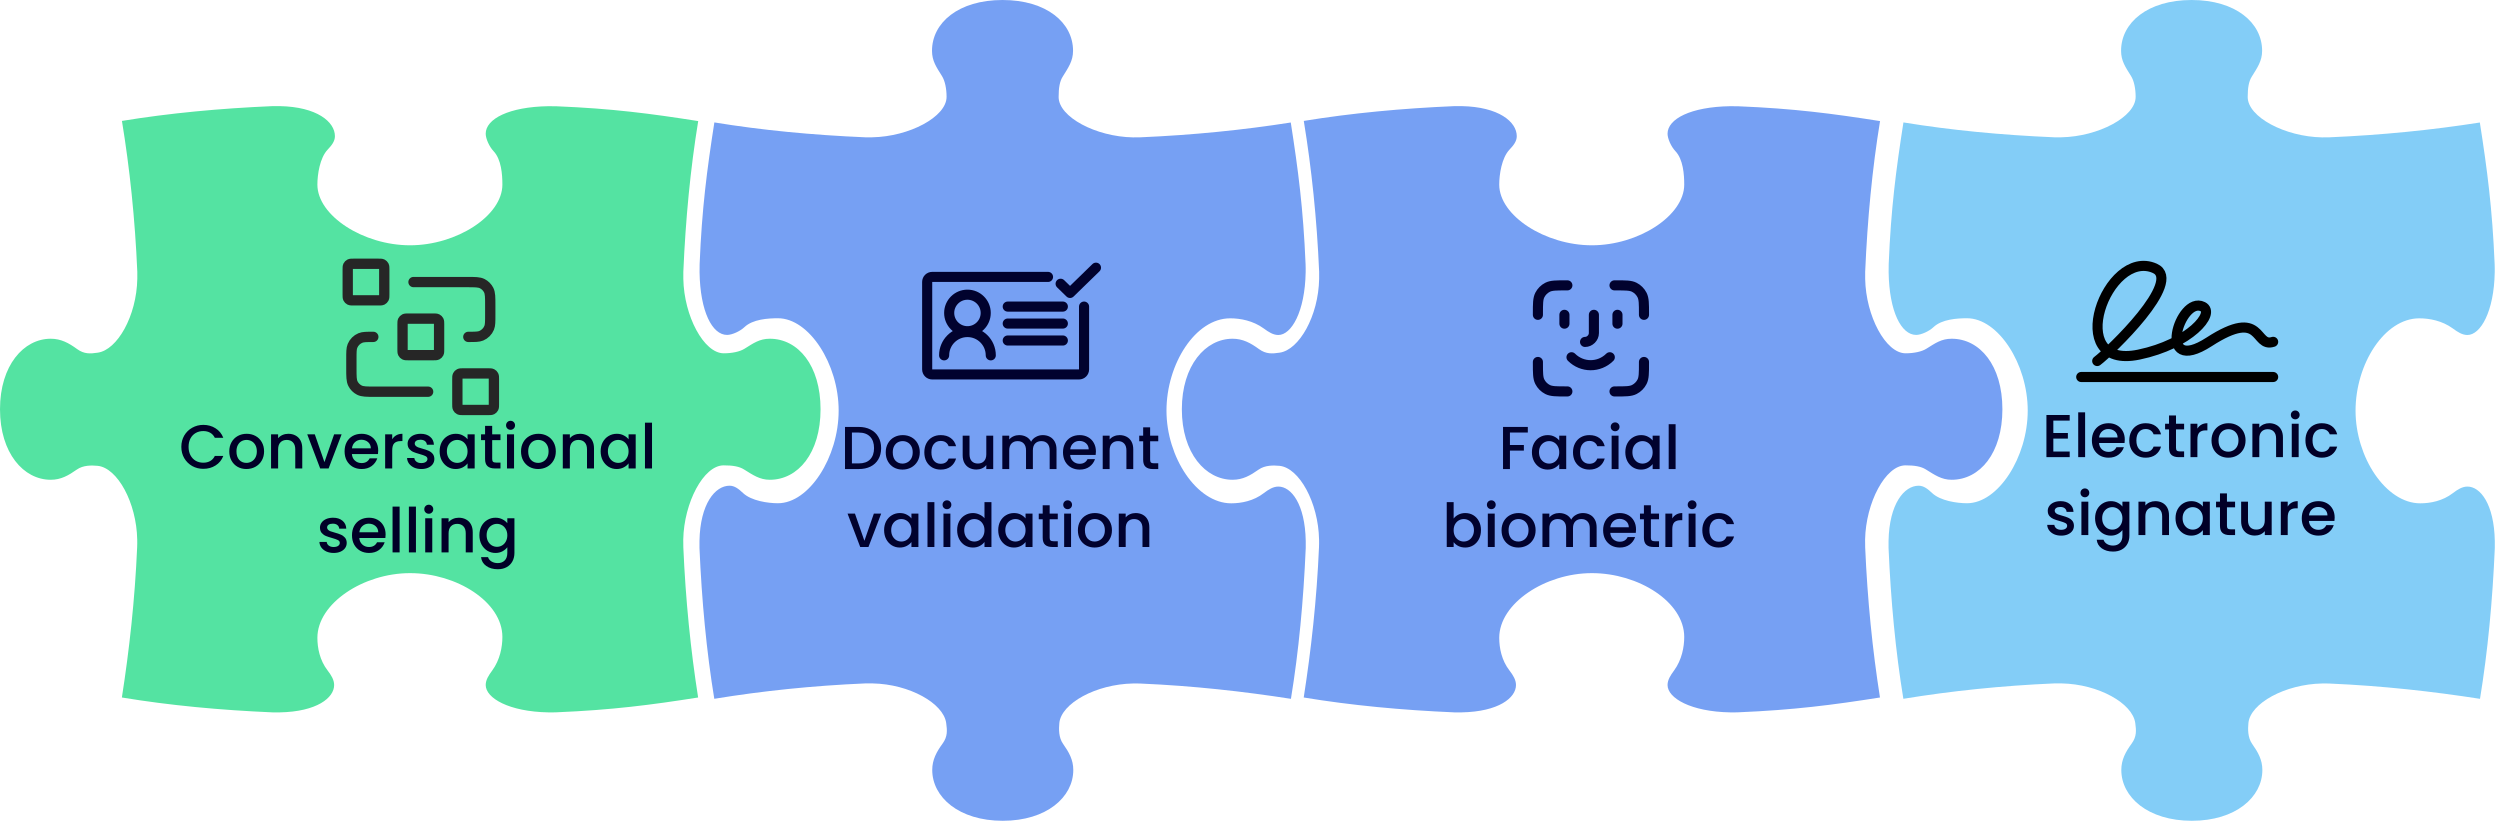
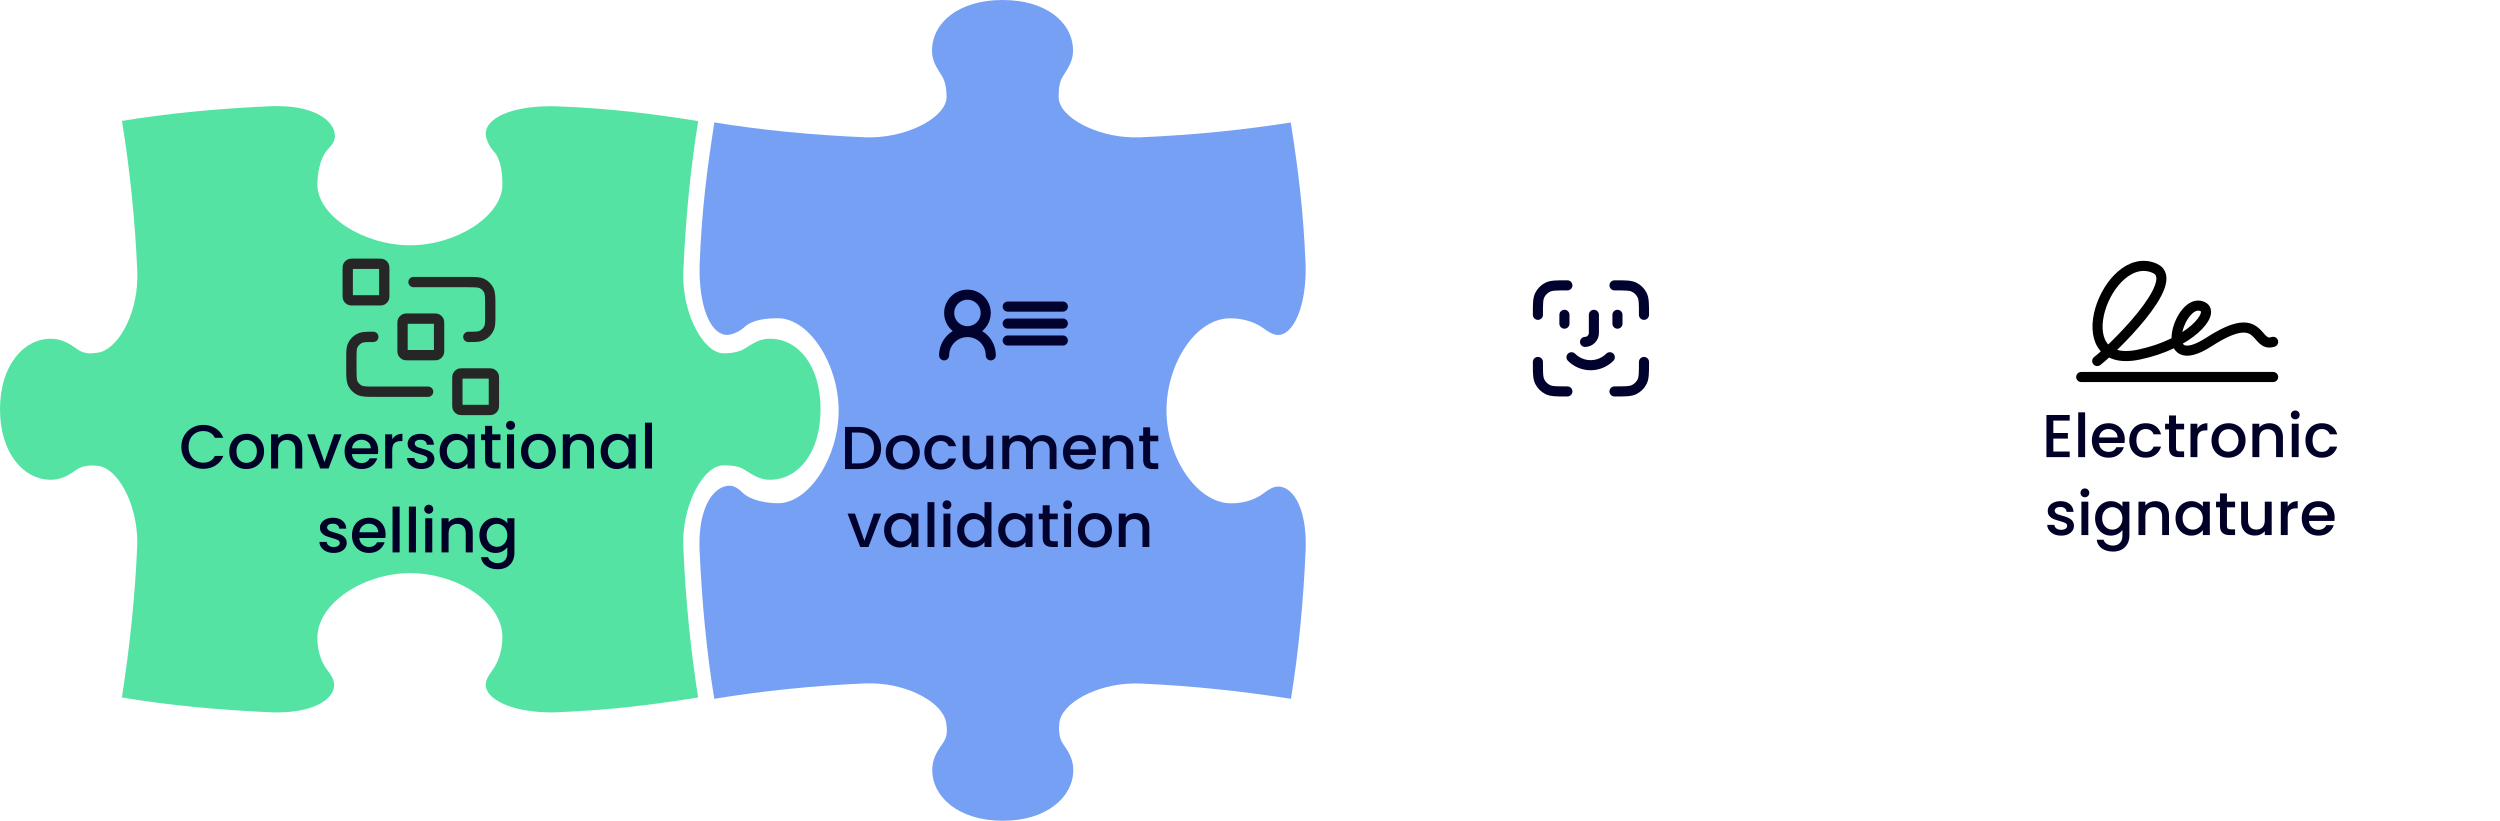
<svg xmlns="http://www.w3.org/2000/svg" width="417" height="137" viewBox="0 0 417 137" fill="none">
  <path d="M119.142 116.552C117.843 108.624 117.05 100.188 116.673 91.401C116.66 90.972 116.66 90.648 116.673 90.219C116.79 84.032 119.285 81.016 121.69 81.016C122.535 81.016 123.211 81.549 123.939 82.238C125.316 83.538 128.085 83.941 129.762 83.941C134.961 83.941 139.887 76.259 139.887 68.486C139.887 60.713 134.961 53.084 129.762 53.084C128.085 53.084 125.55 53.252 124.173 54.565C123.445 55.254 122.119 55.865 121.274 55.865C118.804 55.865 116.79 51.979 116.686 45.415C116.686 44.947 116.686 44.492 116.699 44.05C117.076 34.77 117.921 28.335 119.155 20.42C127.084 21.72 135.507 22.525 144.306 22.902C144.735 22.915 145.06 22.915 145.489 22.902C151.676 22.785 157.889 19.484 157.889 16.156C157.889 14.779 157.616 13.466 157.122 12.686C156.2 11.204 155.459 10.177 155.459 8.475C155.459 3.769 159.904 0 167.222 0C174.54 0 178.985 3.769 178.985 8.475C178.985 10.19 178.179 11.295 177.256 12.79C176.762 13.57 176.58 14.649 176.58 16.182C176.58 19.51 182.78 22.798 188.967 22.915C189.409 22.915 189.838 22.915 190.254 22.902C199.002 22.525 207.385 21.68 215.301 20.433C216.536 28.349 217.381 34.77 217.771 44.063C217.784 44.505 217.797 44.973 217.784 45.428C217.667 52.005 215.405 55.878 213.221 55.878C212.364 55.878 211.61 55.384 210.791 54.786C209.01 53.486 206.878 53.096 205.202 53.096C199.366 53.096 194.569 60.739 194.569 68.499C194.569 76.259 199.613 83.954 205.358 83.954C207.034 83.954 209.114 83.564 210.804 82.251C211.597 81.64 212.377 81.159 213.234 81.159C215.366 81.159 217.68 84.045 217.797 90.232C217.797 90.674 217.797 90.999 217.797 91.414C217.42 100.214 216.627 108.637 215.327 116.565C207.411 115.331 199.028 114.395 190.28 114.018C189.851 114.005 189.422 113.992 188.993 114.005C182.806 114.122 177.009 117.319 176.697 120.608C176.606 121.596 176.567 123.012 177.321 124.078C178.309 125.482 179.024 126.73 179.024 128.433C179.024 132.956 174.579 136.907 167.261 136.907C159.943 136.907 155.498 132.956 155.498 128.433C155.498 126.717 156.213 125.417 157.226 124.026C158.084 122.843 157.993 121.83 157.824 120.595C157.369 117.319 151.715 114.109 145.528 113.992C145.086 113.992 144.761 113.992 144.345 113.992C135.546 114.369 127.123 115.253 119.194 116.552H119.142Z" fill="#76A0F3" />
  <path d="M143.242 71.212C143.99 71.212 144.644 71.357 145.203 71.647C145.77 71.93 146.204 72.341 146.508 72.88C146.818 73.413 146.973 74.036 146.973 74.75C146.973 75.465 146.818 76.085 146.508 76.611C146.204 77.136 145.77 77.541 145.203 77.824C144.644 78.1 143.99 78.238 143.242 78.238H140.947V71.212H143.242ZM143.242 77.298C144.064 77.298 144.695 77.076 145.133 76.631C145.571 76.186 145.79 75.559 145.79 74.75C145.79 73.935 145.571 73.298 145.133 72.84C144.695 72.381 144.064 72.152 143.242 72.152H142.1V77.298H143.242ZM150.531 78.329C150.005 78.329 149.53 78.211 149.105 77.975C148.681 77.733 148.347 77.396 148.105 76.964C147.862 76.526 147.741 76.021 147.741 75.448C147.741 74.882 147.865 74.38 148.115 73.942C148.364 73.504 148.704 73.167 149.136 72.931C149.567 72.695 150.049 72.577 150.581 72.577C151.114 72.577 151.596 72.695 152.027 72.931C152.458 73.167 152.799 73.504 153.048 73.942C153.298 74.38 153.422 74.882 153.422 75.448C153.422 76.014 153.294 76.516 153.038 76.954C152.782 77.392 152.431 77.733 151.987 77.975C151.549 78.211 151.063 78.329 150.531 78.329ZM150.531 77.328C150.827 77.328 151.104 77.257 151.36 77.116C151.623 76.974 151.835 76.762 151.997 76.479C152.159 76.196 152.239 75.852 152.239 75.448C152.239 75.043 152.162 74.703 152.007 74.427C151.852 74.144 151.646 73.931 151.39 73.79C151.134 73.648 150.858 73.578 150.561 73.578C150.265 73.578 149.988 73.648 149.732 73.79C149.483 73.931 149.284 74.144 149.136 74.427C148.988 74.703 148.913 75.043 148.913 75.448C148.913 76.048 149.065 76.513 149.368 76.843C149.678 77.166 150.066 77.328 150.531 77.328ZM154.177 75.448C154.177 74.875 154.292 74.373 154.521 73.942C154.757 73.504 155.08 73.167 155.492 72.931C155.903 72.695 156.374 72.577 156.907 72.577C157.581 72.577 158.137 72.739 158.575 73.062C159.02 73.379 159.32 73.834 159.475 74.427H158.231C158.13 74.15 157.968 73.935 157.746 73.78C157.524 73.625 157.244 73.547 156.907 73.547C156.435 73.547 156.058 73.716 155.775 74.053C155.498 74.383 155.36 74.848 155.36 75.448C155.36 76.048 155.498 76.516 155.775 76.853C156.058 77.19 156.435 77.359 156.907 77.359C157.574 77.359 158.015 77.065 158.231 76.479H159.475C159.313 77.045 159.01 77.497 158.565 77.834C158.12 78.164 157.567 78.329 156.907 78.329C156.374 78.329 155.903 78.211 155.492 77.975C155.08 77.733 154.757 77.396 154.521 76.964C154.292 76.526 154.177 76.021 154.177 75.448ZM165.668 72.668V78.238H164.515V77.581C164.333 77.81 164.094 77.992 163.797 78.127C163.508 78.255 163.198 78.319 162.867 78.319C162.429 78.319 162.035 78.228 161.685 78.046C161.341 77.864 161.068 77.594 160.866 77.237C160.67 76.88 160.573 76.449 160.573 75.943V72.668H161.715V75.771C161.715 76.27 161.84 76.654 162.089 76.924C162.338 77.187 162.679 77.318 163.11 77.318C163.541 77.318 163.882 77.187 164.131 76.924C164.387 76.654 164.515 76.27 164.515 75.771V72.668H165.668ZM173.931 72.577C174.369 72.577 174.76 72.668 175.104 72.85C175.454 73.032 175.727 73.301 175.923 73.659C176.125 74.016 176.226 74.447 176.226 74.953V78.238H175.084V75.124C175.084 74.626 174.959 74.245 174.71 73.982C174.46 73.713 174.12 73.578 173.689 73.578C173.257 73.578 172.914 73.713 172.657 73.982C172.408 74.245 172.283 74.626 172.283 75.124V78.238H171.141V75.124C171.141 74.626 171.016 74.245 170.767 73.982C170.518 73.713 170.177 73.578 169.746 73.578C169.315 73.578 168.971 73.713 168.715 73.982C168.465 74.245 168.341 74.626 168.341 75.124V78.238H167.188V72.668H168.341V73.305C168.529 73.076 168.769 72.897 169.059 72.769C169.348 72.641 169.658 72.577 169.989 72.577C170.433 72.577 170.831 72.671 171.181 72.86C171.532 73.049 171.802 73.322 171.99 73.679C172.159 73.342 172.422 73.076 172.779 72.88C173.136 72.678 173.52 72.577 173.931 72.577ZM182.798 75.317C182.798 75.525 182.784 75.714 182.757 75.883H178.501C178.535 76.327 178.7 76.685 178.997 76.954C179.293 77.224 179.657 77.359 180.088 77.359C180.708 77.359 181.147 77.099 181.403 76.58H182.646C182.478 77.092 182.171 77.514 181.726 77.844C181.288 78.167 180.742 78.329 180.088 78.329C179.556 78.329 179.078 78.211 178.653 77.975C178.235 77.733 177.905 77.396 177.662 76.964C177.426 76.526 177.308 76.021 177.308 75.448C177.308 74.875 177.423 74.373 177.652 73.942C177.888 73.504 178.215 73.167 178.633 72.931C179.057 72.695 179.543 72.577 180.088 72.577C180.614 72.577 181.083 72.691 181.494 72.921C181.905 73.15 182.225 73.473 182.454 73.891C182.683 74.302 182.798 74.777 182.798 75.317ZM181.595 74.953C181.588 74.528 181.436 74.188 181.14 73.931C180.843 73.675 180.476 73.547 180.038 73.547C179.64 73.547 179.3 73.675 179.017 73.931C178.734 74.181 178.565 74.521 178.511 74.953H181.595ZM186.742 72.577C187.18 72.577 187.571 72.668 187.915 72.85C188.265 73.032 188.538 73.301 188.734 73.659C188.929 74.016 189.027 74.447 189.027 74.953V78.238H187.885V75.124C187.885 74.626 187.76 74.245 187.511 73.982C187.261 73.713 186.921 73.578 186.49 73.578C186.058 73.578 185.715 73.713 185.458 73.982C185.209 74.245 185.084 74.626 185.084 75.124V78.238H183.932V72.668H185.084V73.305C185.273 73.076 185.512 72.897 185.802 72.769C186.099 72.641 186.412 72.577 186.742 72.577ZM191.842 73.608V76.691C191.842 76.9 191.889 77.052 191.983 77.146C192.084 77.234 192.253 77.278 192.489 77.278H193.196V78.238H192.286C191.767 78.238 191.37 78.117 191.094 77.874C190.817 77.632 190.679 77.237 190.679 76.691V73.608H190.022V72.668H190.679V71.283H191.842V72.668H193.196V73.608H191.842ZM144.182 90.207L145.759 85.668H146.982L144.859 91.238H143.484L141.371 85.668H142.605L144.182 90.207ZM147.469 88.428C147.469 87.868 147.584 87.373 147.813 86.942C148.049 86.51 148.365 86.177 148.763 85.941C149.167 85.698 149.612 85.577 150.097 85.577C150.536 85.577 150.916 85.665 151.24 85.84C151.57 86.008 151.833 86.221 152.028 86.477V85.668H153.191V91.238H152.028V90.409C151.833 90.672 151.567 90.891 151.23 91.066C150.893 91.242 150.509 91.329 150.077 91.329C149.599 91.329 149.161 91.208 148.763 90.965C148.365 90.716 148.049 90.372 147.813 89.934C147.584 89.489 147.469 88.987 147.469 88.428ZM152.028 88.448C152.028 88.064 151.947 87.73 151.786 87.447C151.631 87.164 151.425 86.948 151.169 86.8C150.913 86.652 150.637 86.578 150.34 86.578C150.044 86.578 149.767 86.652 149.511 86.8C149.255 86.942 149.046 87.154 148.884 87.437C148.729 87.713 148.652 88.043 148.652 88.428C148.652 88.812 148.729 89.149 148.884 89.439C149.046 89.728 149.255 89.951 149.511 90.106C149.774 90.254 150.05 90.328 150.34 90.328C150.637 90.328 150.913 90.254 151.169 90.106C151.425 89.958 151.631 89.742 151.786 89.459C151.947 89.169 152.028 88.832 152.028 88.448ZM155.857 83.757V91.238H154.705V83.757H155.857ZM157.957 84.93C157.748 84.93 157.572 84.859 157.431 84.718C157.289 84.576 157.219 84.401 157.219 84.192C157.219 83.983 157.289 83.808 157.431 83.666C157.572 83.525 157.748 83.454 157.957 83.454C158.159 83.454 158.331 83.525 158.472 83.666C158.614 83.808 158.684 83.983 158.684 84.192C158.684 84.401 158.614 84.576 158.472 84.718C158.331 84.859 158.159 84.93 157.957 84.93ZM158.523 85.668V91.238H157.37V85.668H158.523ZM159.652 88.428C159.652 87.868 159.766 87.373 159.995 86.942C160.231 86.51 160.548 86.177 160.946 85.941C161.35 85.698 161.798 85.577 162.29 85.577C162.654 85.577 163.011 85.658 163.362 85.82C163.719 85.975 164.002 86.183 164.211 86.446V83.757H165.373V91.238H164.211V90.399C164.022 90.669 163.759 90.891 163.422 91.066C163.092 91.242 162.711 91.329 162.28 91.329C161.795 91.329 161.35 91.208 160.946 90.965C160.548 90.716 160.231 90.372 159.995 89.934C159.766 89.489 159.652 88.987 159.652 88.428ZM164.211 88.448C164.211 88.064 164.13 87.73 163.968 87.447C163.813 87.164 163.608 86.948 163.352 86.8C163.095 86.652 162.819 86.578 162.523 86.578C162.226 86.578 161.95 86.652 161.694 86.8C161.438 86.942 161.229 87.154 161.067 87.437C160.912 87.713 160.834 88.043 160.834 88.428C160.834 88.812 160.912 89.149 161.067 89.439C161.229 89.728 161.438 89.951 161.694 90.106C161.956 90.254 162.233 90.328 162.523 90.328C162.819 90.328 163.095 90.254 163.352 90.106C163.608 89.958 163.813 89.742 163.968 89.459C164.13 89.169 164.211 88.832 164.211 88.448ZM166.503 88.428C166.503 87.868 166.618 87.373 166.847 86.942C167.083 86.51 167.399 86.177 167.797 85.941C168.201 85.698 168.646 85.577 169.131 85.577C169.57 85.577 169.95 85.665 170.274 85.84C170.604 86.008 170.867 86.221 171.062 86.477V85.668H172.225V91.238H171.062V90.409C170.867 90.672 170.601 90.891 170.264 91.066C169.927 91.242 169.543 91.329 169.111 91.329C168.633 91.329 168.195 91.208 167.797 90.965C167.399 90.716 167.083 90.372 166.847 89.934C166.618 89.489 166.503 88.987 166.503 88.428ZM171.062 88.448C171.062 88.064 170.981 87.73 170.82 87.447C170.665 87.164 170.459 86.948 170.203 86.8C169.947 86.652 169.671 86.578 169.374 86.578C169.078 86.578 168.801 86.652 168.545 86.8C168.289 86.942 168.08 87.154 167.918 87.437C167.763 87.713 167.686 88.043 167.686 88.428C167.686 88.812 167.763 89.149 167.918 89.439C168.08 89.728 168.289 89.951 168.545 90.106C168.808 90.254 169.084 90.328 169.374 90.328C169.671 90.328 169.947 90.254 170.203 90.106C170.459 89.958 170.665 89.742 170.82 89.459C170.981 89.169 171.062 88.832 171.062 88.448ZM175.083 86.608V89.691C175.083 89.9 175.13 90.052 175.225 90.146C175.326 90.234 175.494 90.278 175.73 90.278H176.438V91.238H175.528C175.009 91.238 174.611 91.117 174.335 90.874C174.059 90.632 173.921 90.237 173.921 89.691V86.608H173.263V85.668H173.921V84.283H175.083V85.668H176.438V86.608H175.083ZM178.086 84.93C177.877 84.93 177.702 84.859 177.561 84.718C177.419 84.576 177.348 84.401 177.348 84.192C177.348 83.983 177.419 83.808 177.561 83.666C177.702 83.525 177.877 83.454 178.086 83.454C178.289 83.454 178.46 83.525 178.602 83.666C178.743 83.808 178.814 83.983 178.814 84.192C178.814 84.401 178.743 84.576 178.602 84.718C178.46 84.859 178.289 84.93 178.086 84.93ZM178.652 85.668V91.238H177.5V85.668H178.652ZM182.582 91.329C182.056 91.329 181.581 91.211 181.156 90.975C180.732 90.733 180.398 90.396 180.155 89.964C179.913 89.526 179.792 89.021 179.792 88.448C179.792 87.882 179.916 87.38 180.166 86.942C180.415 86.504 180.755 86.167 181.187 85.931C181.618 85.695 182.1 85.577 182.632 85.577C183.165 85.577 183.647 85.695 184.078 85.931C184.509 86.167 184.85 86.504 185.099 86.942C185.348 87.38 185.473 87.882 185.473 88.448C185.473 89.014 185.345 89.516 185.089 89.954C184.833 90.392 184.482 90.733 184.037 90.975C183.599 91.211 183.114 91.329 182.582 91.329ZM182.582 90.328C182.878 90.328 183.155 90.257 183.411 90.116C183.674 89.974 183.886 89.762 184.048 89.479C184.209 89.196 184.29 88.852 184.29 88.448C184.29 88.043 184.213 87.703 184.058 87.427C183.903 87.144 183.697 86.931 183.441 86.79C183.185 86.648 182.909 86.578 182.612 86.578C182.316 86.578 182.039 86.648 181.783 86.79C181.534 86.931 181.335 87.144 181.187 87.427C181.038 87.703 180.964 88.043 180.964 88.448C180.964 89.048 181.116 89.513 181.419 89.843C181.729 90.166 182.117 90.328 182.582 90.328ZM189.423 85.577C189.861 85.577 190.252 85.668 190.595 85.85C190.946 86.032 191.219 86.301 191.414 86.659C191.61 87.016 191.707 87.447 191.707 87.953V91.238H190.565V88.124C190.565 87.626 190.44 87.245 190.191 86.982C189.942 86.713 189.601 86.578 189.17 86.578C188.739 86.578 188.395 86.713 188.139 86.982C187.889 87.245 187.765 87.626 187.765 88.124V91.238H186.612V85.668H187.765V86.305C187.953 86.076 188.193 85.897 188.482 85.769C188.779 85.641 189.092 85.577 189.423 85.577Z" fill="#01022E" />
-   <path d="M176.911 47.33L178.484 48.862L182.808 44.65" stroke="#01022E" stroke-width="1.685" stroke-linecap="round" stroke-linejoin="round" />
-   <path d="M174.809 46.189H155.496C155.03 46.189 154.653 46.566 154.653 47.031V61.612C154.653 62.078 155.03 62.455 155.496 62.455H179.978C180.443 62.455 180.82 62.078 180.82 61.612V51.139" stroke="#01022E" stroke-width="1.685" stroke-linecap="round" />
  <circle cx="161.371" cy="52.2" r="3.047" stroke="#01022E" stroke-width="1.685" />
  <path d="M165.261 59.272C165.261 57.124 163.519 55.383 161.371 55.383C159.223 55.383 157.481 57.124 157.481 59.272" stroke="#01022E" stroke-width="1.685" stroke-linecap="round" />
  <path d="M168.09 51.139H177.284" stroke="#01022E" stroke-width="1.685" stroke-linecap="round" />
  <path d="M168.09 53.968H177.284" stroke="#01022E" stroke-width="1.685" stroke-linecap="round" />
  <path d="M168.09 56.797H177.284" stroke="#01022E" stroke-width="1.685" stroke-linecap="round" />
-   <path d="M217.461 20.171C225.389 18.871 233.812 18.078 242.612 17.701C243.041 17.688 243.365 17.688 243.794 17.701C249.981 17.818 252.997 20.314 252.997 22.718C252.997 23.563 252.464 24.239 251.775 24.967C250.475 26.345 250.072 29.113 250.072 30.79C250.072 35.989 257.754 40.915 265.527 40.915C273.3 40.915 280.929 35.989 280.929 30.79C280.929 29.113 280.761 26.579 279.448 25.201C278.759 24.473 278.148 23.147 278.148 22.302C278.148 19.833 282.021 17.818 288.598 17.714C289.066 17.714 289.521 17.714 289.963 17.727C299.244 18.104 305.678 18.949 313.593 20.197C312.293 28.125 311.488 36.561 311.111 45.348C311.098 45.777 311.098 46.102 311.111 46.531C311.228 52.718 314.529 58.931 317.857 58.931C319.234 58.931 320.547 58.657 321.327 58.164C322.809 57.241 323.823 56.5 325.538 56.5C330.244 56.5 334 60.945 334 68.263C334 75.581 330.244 80.026 325.538 80.026C323.836 80.026 322.718 79.22 321.223 78.297C320.43 77.803 319.364 77.621 317.831 77.621C314.503 77.621 311.215 83.822 311.098 90.008C311.098 90.451 311.098 90.879 311.111 91.295C311.488 100.043 312.332 108.427 313.58 116.342C305.665 117.59 299.244 118.422 289.963 118.812C289.521 118.825 289.053 118.838 288.598 118.825C282.034 118.708 278.148 116.446 278.148 114.263C278.148 113.405 278.642 112.638 279.24 111.832C280.54 110.051 280.929 107.907 280.929 106.243C280.929 100.407 273.3 95.598 265.527 95.598C257.754 95.598 250.072 100.641 250.072 106.386C250.072 108.063 250.462 110.142 251.775 111.832C252.386 112.625 252.867 113.405 252.867 114.263C252.867 116.394 249.981 118.708 243.794 118.825C243.365 118.825 243.028 118.825 242.612 118.825C233.812 118.448 225.389 117.655 217.461 116.342C218.695 108.427 219.631 100.03 220.008 91.295C220.021 90.866 220.034 90.438 220.021 90.008C219.904 83.822 216.707 78.024 213.418 77.7C212.43 77.609 211.014 77.57 209.948 78.323C208.544 79.311 207.296 80.026 205.593 80.026C201.07 80.026 197.132 75.581 197.132 68.263C197.132 60.945 201.083 56.5 205.593 56.5C207.309 56.5 208.609 57.215 210 58.229C211.183 59.087 212.196 59.008 213.431 58.827C216.694 58.372 219.917 52.718 220.034 46.517C220.034 46.075 220.034 45.751 220.034 45.335C219.657 36.535 218.773 28.112 217.474 20.184L217.461 20.171Z" fill="#76A0F3" />
-   <path d="M254.839 71.212V72.152H251.857V74.225H254.182V75.165H251.857V78.238H250.705V71.212H254.839ZM255.523 75.428C255.523 74.868 255.638 74.373 255.867 73.942C256.103 73.51 256.42 73.177 256.817 72.941C257.222 72.698 257.666 72.577 258.152 72.577C258.59 72.577 258.971 72.665 259.294 72.84C259.624 73.008 259.887 73.221 260.083 73.477V72.668H261.245V78.238H260.083V77.409C259.887 77.672 259.621 77.891 259.284 78.066C258.947 78.242 258.563 78.329 258.132 78.329C257.653 78.329 257.215 78.208 256.817 77.965C256.42 77.716 256.103 77.372 255.867 76.934C255.638 76.489 255.523 75.987 255.523 75.428ZM260.083 75.448C260.083 75.064 260.002 74.73 259.84 74.447C259.685 74.164 259.479 73.948 259.223 73.8C258.967 73.652 258.691 73.578 258.394 73.578C258.098 73.578 257.821 73.652 257.565 73.8C257.309 73.942 257.1 74.154 256.939 74.437C256.784 74.713 256.706 75.044 256.706 75.428C256.706 75.812 256.784 76.149 256.939 76.439C257.1 76.728 257.309 76.951 257.565 77.106C257.828 77.254 258.105 77.328 258.394 77.328C258.691 77.328 258.967 77.254 259.223 77.106C259.479 76.958 259.685 76.742 259.84 76.459C260.002 76.169 260.083 75.832 260.083 75.448ZM262.375 75.448C262.375 74.875 262.489 74.373 262.718 73.942C262.954 73.504 263.278 73.167 263.689 72.931C264.1 72.695 264.572 72.577 265.104 72.577C265.778 72.577 266.334 72.739 266.772 73.062C267.217 73.379 267.517 73.834 267.672 74.427H266.429C266.328 74.151 266.166 73.935 265.943 73.78C265.721 73.625 265.441 73.547 265.104 73.547C264.633 73.547 264.255 73.716 263.972 74.053C263.696 74.383 263.558 74.848 263.558 75.448C263.558 76.048 263.696 76.516 263.972 76.853C264.255 77.19 264.633 77.359 265.104 77.359C265.771 77.359 266.213 77.065 266.429 76.479H267.672C267.51 77.045 267.207 77.497 266.762 77.834C266.317 78.164 265.765 78.329 265.104 78.329C264.572 78.329 264.1 78.211 263.689 77.975C263.278 77.733 262.954 77.396 262.718 76.964C262.489 76.526 262.375 76.021 262.375 75.448ZM269.407 71.93C269.198 71.93 269.023 71.859 268.881 71.718C268.74 71.576 268.669 71.401 268.669 71.192C268.669 70.983 268.74 70.808 268.881 70.666C269.023 70.525 269.198 70.454 269.407 70.454C269.609 70.454 269.781 70.525 269.922 70.666C270.064 70.808 270.135 70.983 270.135 71.192C270.135 71.401 270.064 71.576 269.922 71.718C269.781 71.859 269.609 71.93 269.407 71.93ZM269.973 72.668V78.238H268.821V72.668H269.973ZM271.102 75.428C271.102 74.868 271.217 74.373 271.446 73.942C271.682 73.51 271.998 73.177 272.396 72.941C272.8 72.698 273.245 72.577 273.73 72.577C274.168 72.577 274.549 72.665 274.873 72.84C275.203 73.008 275.466 73.221 275.661 73.477V72.668H276.824V78.238H275.661V77.409C275.466 77.672 275.2 77.891 274.863 78.066C274.526 78.242 274.142 78.329 273.71 78.329C273.232 78.329 272.794 78.208 272.396 77.965C271.998 77.716 271.682 77.372 271.446 76.934C271.217 76.489 271.102 75.987 271.102 75.428ZM275.661 75.448C275.661 75.064 275.58 74.73 275.419 74.447C275.264 74.164 275.058 73.948 274.802 73.8C274.546 73.652 274.27 73.578 273.973 73.578C273.676 73.578 273.4 73.652 273.144 73.8C272.888 73.942 272.679 74.154 272.517 74.437C272.362 74.713 272.285 75.044 272.285 75.428C272.285 75.812 272.362 76.149 272.517 76.439C272.679 76.728 272.888 76.951 273.144 77.106C273.407 77.254 273.683 77.328 273.973 77.328C274.27 77.328 274.546 77.254 274.802 77.106C275.058 76.958 275.264 76.742 275.419 76.459C275.58 76.169 275.661 75.832 275.661 75.448ZM279.49 70.757V78.238H278.338V70.757H279.49ZM242.468 86.497C242.664 86.227 242.93 86.008 243.267 85.84C243.611 85.665 243.992 85.577 244.409 85.577C244.901 85.577 245.346 85.695 245.744 85.931C246.142 86.167 246.455 86.504 246.684 86.942C246.913 87.373 247.028 87.868 247.028 88.428C247.028 88.987 246.913 89.489 246.684 89.934C246.455 90.372 246.138 90.716 245.734 90.965C245.336 91.208 244.895 91.329 244.409 91.329C243.978 91.329 243.594 91.245 243.257 91.076C242.927 90.908 242.664 90.692 242.468 90.429V91.238H241.316V83.757H242.468V86.497ZM245.855 88.428C245.855 88.044 245.774 87.713 245.612 87.437C245.457 87.154 245.249 86.942 244.986 86.8C244.73 86.652 244.453 86.578 244.157 86.578C243.867 86.578 243.591 86.652 243.328 86.8C243.072 86.948 242.863 87.164 242.701 87.447C242.546 87.73 242.468 88.064 242.468 88.448C242.468 88.832 242.546 89.169 242.701 89.459C242.863 89.742 243.072 89.958 243.328 90.106C243.591 90.254 243.867 90.328 244.157 90.328C244.453 90.328 244.73 90.254 244.986 90.106C245.249 89.951 245.457 89.728 245.612 89.439C245.774 89.149 245.855 88.812 245.855 88.428ZM248.754 84.93C248.545 84.93 248.37 84.859 248.228 84.718C248.087 84.576 248.016 84.401 248.016 84.192C248.016 83.983 248.087 83.808 248.228 83.666C248.37 83.525 248.545 83.454 248.754 83.454C248.956 83.454 249.128 83.525 249.269 83.666C249.411 83.808 249.482 83.983 249.482 84.192C249.482 84.401 249.411 84.576 249.269 84.718C249.128 84.859 248.956 84.93 248.754 84.93ZM249.32 85.668V91.238H248.167V85.668H249.32ZM253.249 91.329C252.723 91.329 252.248 91.211 251.824 90.975C251.399 90.733 251.066 90.396 250.823 89.964C250.58 89.526 250.459 89.021 250.459 88.448C250.459 87.882 250.584 87.38 250.833 86.942C251.082 86.504 251.423 86.167 251.854 85.931C252.285 85.695 252.767 85.577 253.3 85.577C253.832 85.577 254.314 85.695 254.745 85.931C255.177 86.167 255.517 86.504 255.766 86.942C256.016 87.38 256.14 87.882 256.14 88.448C256.14 89.014 256.012 89.516 255.756 89.954C255.5 90.392 255.15 90.733 254.705 90.975C254.267 91.211 253.782 91.329 253.249 91.329ZM253.249 90.328C253.546 90.328 253.822 90.257 254.078 90.116C254.341 89.975 254.553 89.762 254.715 89.479C254.877 89.196 254.958 88.852 254.958 88.448C254.958 88.044 254.88 87.703 254.725 87.427C254.57 87.144 254.365 86.931 254.108 86.79C253.852 86.648 253.576 86.578 253.279 86.578C252.983 86.578 252.707 86.648 252.451 86.79C252.201 86.931 252.002 87.144 251.854 87.427C251.706 87.703 251.632 88.044 251.632 88.448C251.632 89.048 251.783 89.513 252.087 89.843C252.397 90.166 252.784 90.328 253.249 90.328ZM264.023 85.577C264.461 85.577 264.852 85.668 265.195 85.85C265.546 86.032 265.819 86.301 266.014 86.659C266.216 87.016 266.317 87.447 266.317 87.953V91.238H265.175V88.124C265.175 87.626 265.05 87.245 264.801 86.982C264.552 86.713 264.211 86.578 263.78 86.578C263.349 86.578 263.005 86.713 262.749 86.982C262.5 87.245 262.375 87.626 262.375 88.124V91.238H261.232V88.124C261.232 87.626 261.108 87.245 260.858 86.982C260.609 86.713 260.269 86.578 259.837 86.578C259.406 86.578 259.062 86.713 258.806 86.982C258.557 87.245 258.432 87.626 258.432 88.124V91.238H257.28V85.668H258.432V86.305C258.621 86.076 258.86 85.897 259.15 85.769C259.44 85.641 259.75 85.577 260.08 85.577C260.525 85.577 260.922 85.671 261.273 85.86C261.623 86.049 261.893 86.322 262.082 86.679C262.25 86.342 262.513 86.076 262.87 85.88C263.227 85.678 263.612 85.577 264.023 85.577ZM272.889 88.317C272.889 88.525 272.876 88.714 272.849 88.883H268.593C268.626 89.328 268.792 89.685 269.088 89.954C269.385 90.224 269.749 90.359 270.18 90.359C270.8 90.359 271.238 90.099 271.494 89.58H272.738C272.569 90.092 272.262 90.514 271.818 90.844C271.38 91.167 270.834 91.329 270.18 91.329C269.647 91.329 269.169 91.211 268.744 90.975C268.326 90.733 267.996 90.396 267.754 89.964C267.518 89.526 267.4 89.021 267.4 88.448C267.4 87.875 267.514 87.373 267.744 86.942C267.979 86.504 268.306 86.167 268.724 85.931C269.149 85.695 269.634 85.577 270.18 85.577C270.706 85.577 271.174 85.692 271.585 85.921C271.996 86.15 272.316 86.473 272.545 86.891C272.775 87.302 272.889 87.777 272.889 88.317ZM271.686 87.953C271.679 87.528 271.528 87.188 271.231 86.931C270.935 86.675 270.567 86.547 270.129 86.547C269.732 86.547 269.391 86.675 269.108 86.931C268.825 87.181 268.657 87.521 268.603 87.953H271.686ZM275.368 86.608V89.691C275.368 89.9 275.415 90.052 275.509 90.146C275.61 90.234 275.779 90.278 276.015 90.278H276.723V91.238H275.813C275.294 91.238 274.896 91.117 274.62 90.874C274.343 90.632 274.205 90.237 274.205 89.691V86.608H273.548V85.668H274.205V84.283H275.368V85.668H276.723V86.608H275.368ZM278.937 86.477C279.106 86.194 279.328 85.975 279.604 85.82C279.887 85.658 280.221 85.577 280.605 85.577V86.77H280.312C279.861 86.77 279.517 86.884 279.281 87.114C279.052 87.343 278.937 87.74 278.937 88.306V91.238H277.785V85.668H278.937V86.477ZM282.251 84.93C282.042 84.93 281.867 84.859 281.725 84.718C281.584 84.576 281.513 84.401 281.513 84.192C281.513 83.983 281.584 83.808 281.725 83.666C281.867 83.525 282.042 83.454 282.251 83.454C282.453 83.454 282.625 83.525 282.767 83.666C282.908 83.808 282.979 83.983 282.979 84.192C282.979 84.401 282.908 84.576 282.767 84.718C282.625 84.859 282.453 84.93 282.251 84.93ZM282.817 85.668V91.238H281.665V85.668H282.817ZM283.946 88.448C283.946 87.875 284.061 87.373 284.29 86.942C284.526 86.504 284.849 86.167 285.26 85.931C285.671 85.695 286.143 85.577 286.676 85.577C287.349 85.577 287.905 85.739 288.344 86.062C288.788 86.379 289.088 86.834 289.243 87.427H288C287.899 87.151 287.737 86.935 287.515 86.78C287.292 86.625 287.012 86.547 286.676 86.547C286.204 86.547 285.826 86.716 285.543 87.053C285.267 87.383 285.129 87.848 285.129 88.448C285.129 89.048 285.267 89.516 285.543 89.853C285.826 90.19 286.204 90.359 286.676 90.359C287.343 90.359 287.784 90.065 288 89.479H289.243C289.082 90.045 288.778 90.497 288.333 90.834C287.889 91.164 287.336 91.329 286.676 91.329C286.143 91.329 285.671 91.211 285.26 90.975C284.849 90.733 284.526 90.396 284.29 89.964C284.061 89.526 283.946 89.021 283.946 88.448Z" fill="#01022E" />
  <path d="M261.438 47.598H261.241C259.59 47.598 258.764 47.598 258.133 47.919C257.579 48.202 257.128 48.653 256.845 49.208C256.523 49.839 256.523 50.664 256.523 52.316V52.512M261.438 65.29H261.241C259.59 65.29 258.764 65.29 258.133 64.968C257.579 64.686 257.128 64.234 256.845 63.68C256.523 63.049 256.523 62.223 256.523 60.572V60.375M274.215 52.512V52.316C274.215 50.664 274.215 49.839 273.893 49.208C273.611 48.653 273.16 48.202 272.605 47.919C271.974 47.598 271.148 47.598 269.497 47.598H269.301M274.215 60.375V60.572C274.215 62.223 274.215 63.049 273.893 63.68C273.611 64.234 273.16 64.686 272.605 64.968C271.974 65.29 271.148 65.29 269.497 65.29H269.301M260.946 52.512V53.987M269.792 52.512V53.987M264.386 57.034C265.173 57.034 265.861 56.346 265.861 55.559V52.512M268.514 59.589C266.745 61.358 263.895 61.358 262.126 59.589" stroke="#01022E" stroke-width="1.685" stroke-linecap="round" stroke-linejoin="round" />
  <path d="M20.329 20.171C28.258 18.871 36.68 18.078 45.48 17.701C45.909 17.688 46.234 17.688 46.663 17.701C52.85 17.818 55.865 20.314 55.865 22.718C55.865 23.563 55.332 24.239 54.643 24.967C53.343 26.345 52.941 29.113 52.941 30.79C52.941 35.989 60.622 40.915 68.395 40.915C76.168 40.915 83.798 35.989 83.798 30.79C83.798 29.113 83.629 26.579 82.316 25.201C81.627 24.473 81.016 23.147 81.016 22.302C81.016 19.833 84.889 17.818 91.466 17.714C91.934 17.714 92.389 17.714 92.831 17.727C102.112 18.104 108.546 18.949 116.461 20.197C115.162 28.125 114.356 36.561 113.979 45.348C113.966 45.777 113.966 46.102 113.979 46.531C114.096 52.718 117.397 58.931 120.725 58.931C122.103 58.931 123.415 58.657 124.195 58.164C125.677 57.241 126.691 56.5 128.407 56.5C133.112 56.5 136.868 60.945 136.868 68.263C136.868 75.581 133.112 80.026 128.407 80.026C126.704 80.026 125.586 79.22 124.091 78.297C123.298 77.803 122.233 77.621 120.699 77.621C117.371 77.621 114.083 83.822 113.966 90.008C113.966 90.451 113.966 90.879 113.979 91.295C114.356 100.043 115.201 108.427 116.448 116.342C108.533 117.59 102.112 118.422 92.831 118.812C92.389 118.825 91.921 118.838 91.466 118.825C84.903 118.708 81.016 116.446 81.016 114.263C81.016 113.405 81.51 112.638 82.108 111.832C83.408 110.051 83.798 107.907 83.798 106.243C83.798 100.407 76.168 95.598 68.395 95.598C60.622 95.598 52.941 100.641 52.941 106.386C52.941 108.063 53.331 110.142 54.643 111.832C55.254 112.625 55.735 113.405 55.735 114.263C55.735 116.394 52.85 118.708 46.663 118.825C46.234 118.825 45.896 118.825 45.48 118.825C36.68 118.448 28.258 117.655 20.329 116.342C21.564 108.427 22.499 100.03 22.876 91.295C22.889 90.866 22.902 90.438 22.889 90.008C22.772 83.822 19.575 78.024 16.286 77.7C15.299 77.609 13.882 77.57 12.816 78.323C11.412 79.311 10.164 80.026 8.462 80.026C3.938 80.026 0 75.581 0 68.263C0 60.945 3.951 56.5 8.462 56.5C10.177 56.5 11.477 57.215 12.868 58.229C14.051 59.087 15.065 59.008 16.299 58.827C19.562 58.372 22.785 52.718 22.902 46.517C22.902 46.075 22.902 45.751 22.902 45.335C22.525 36.535 21.642 28.112 20.342 20.184L20.329 20.171Z" fill="#54E3A2" />
  <path d="M30.246 74.535C30.246 73.833 30.408 73.203 30.732 72.645C31.062 72.088 31.506 71.654 32.064 71.344C32.628 71.028 33.245 70.869 33.912 70.869C34.677 70.869 35.355 71.058 35.947 71.437C36.546 71.809 36.98 72.339 37.248 73.028H35.833C35.647 72.649 35.389 72.367 35.059 72.181C34.728 71.995 34.346 71.902 33.912 71.902C33.437 71.902 33.014 72.009 32.642 72.222C32.27 72.436 31.978 72.742 31.764 73.141C31.558 73.54 31.454 74.005 31.454 74.535C31.454 75.066 31.558 75.53 31.764 75.93C31.978 76.329 32.27 76.639 32.642 76.859C33.014 77.073 33.437 77.179 33.912 77.179C34.346 77.179 34.728 77.086 35.059 76.9C35.389 76.715 35.647 76.432 35.833 76.053H37.248C36.98 76.742 36.546 77.272 35.947 77.644C35.355 78.016 34.677 78.202 33.912 78.202C33.238 78.202 32.621 78.047 32.064 77.737C31.506 77.42 31.062 76.983 30.732 76.425C30.408 75.868 30.246 75.238 30.246 74.535ZM41.094 78.233C40.557 78.233 40.072 78.112 39.638 77.871C39.205 77.623 38.864 77.279 38.616 76.838C38.368 76.391 38.244 75.874 38.244 75.289C38.244 74.711 38.371 74.198 38.626 73.751C38.881 73.303 39.229 72.959 39.669 72.718C40.11 72.477 40.602 72.356 41.146 72.356C41.69 72.356 42.182 72.477 42.623 72.718C43.064 72.959 43.411 73.303 43.666 73.751C43.921 74.198 44.048 74.711 44.048 75.289C44.048 75.868 43.917 76.38 43.656 76.828C43.394 77.276 43.036 77.623 42.582 77.871C42.134 78.112 41.638 78.233 41.094 78.233ZM41.094 77.21C41.398 77.21 41.68 77.138 41.941 76.993C42.21 76.849 42.427 76.632 42.592 76.343C42.757 76.053 42.84 75.702 42.84 75.289C42.84 74.876 42.761 74.528 42.602 74.246C42.444 73.957 42.234 73.74 41.972 73.596C41.711 73.451 41.428 73.379 41.126 73.379C40.823 73.379 40.54 73.451 40.279 73.596C40.024 73.74 39.821 73.957 39.669 74.246C39.518 74.528 39.442 74.876 39.442 75.289C39.442 75.902 39.597 76.377 39.907 76.715C40.224 77.045 40.62 77.21 41.094 77.21ZM48.083 72.356C48.531 72.356 48.93 72.449 49.281 72.635C49.639 72.821 49.918 73.096 50.117 73.461C50.317 73.826 50.417 74.267 50.417 74.783V78.14H49.25V74.959C49.25 74.449 49.123 74.06 48.868 73.792C48.613 73.516 48.266 73.379 47.825 73.379C47.384 73.379 47.033 73.516 46.772 73.792C46.517 74.06 46.389 74.449 46.389 74.959V78.14H45.212V72.449H46.389V73.1C46.582 72.866 46.827 72.683 47.123 72.552C47.425 72.422 47.746 72.356 48.083 72.356ZM54.118 77.086L55.73 72.449H56.979L54.81 78.14H53.406L51.248 72.449H52.508L54.118 77.086ZM63.084 75.155C63.084 75.368 63.071 75.561 63.043 75.733H58.695C58.73 76.188 58.898 76.553 59.201 76.828C59.504 77.103 59.876 77.241 60.317 77.241C60.95 77.241 61.398 76.976 61.659 76.446H62.93C62.758 76.969 62.444 77.4 61.99 77.737C61.542 78.067 60.985 78.233 60.317 78.233C59.773 78.233 59.284 78.112 58.85 77.871C58.423 77.623 58.086 77.279 57.838 76.838C57.597 76.391 57.477 75.874 57.477 75.289C57.477 74.704 57.594 74.191 57.828 73.751C58.069 73.303 58.403 72.959 58.83 72.718C59.263 72.477 59.759 72.356 60.317 72.356C60.854 72.356 61.332 72.473 61.752 72.707C62.172 72.942 62.499 73.272 62.733 73.699C62.968 74.119 63.084 74.604 63.084 75.155ZM61.856 74.783C61.849 74.35 61.694 74.002 61.391 73.74C61.088 73.478 60.713 73.348 60.265 73.348C59.859 73.348 59.511 73.478 59.222 73.74C58.933 73.995 58.761 74.343 58.706 74.783H61.856ZM65.421 73.275C65.593 72.986 65.82 72.763 66.102 72.604C66.391 72.439 66.732 72.356 67.124 72.356V73.575H66.825C66.364 73.575 66.013 73.692 65.772 73.926C65.537 74.16 65.421 74.566 65.421 75.145V78.14H64.243V72.449H65.421V73.275ZM70.272 78.233C69.825 78.233 69.422 78.153 69.064 77.995C68.713 77.83 68.434 77.609 68.227 77.334C68.021 77.052 67.911 76.739 67.897 76.394H69.115C69.136 76.635 69.25 76.838 69.456 77.004C69.67 77.162 69.935 77.241 70.251 77.241C70.582 77.241 70.837 77.179 71.016 77.055C71.202 76.924 71.295 76.759 71.295 76.56C71.295 76.346 71.191 76.188 70.985 76.085C70.785 75.981 70.465 75.868 70.024 75.744C69.597 75.627 69.25 75.513 68.981 75.403C68.713 75.293 68.479 75.124 68.279 74.897C68.086 74.67 67.99 74.37 67.99 73.998C67.99 73.695 68.079 73.42 68.258 73.172C68.437 72.917 68.692 72.718 69.022 72.573C69.36 72.429 69.746 72.356 70.179 72.356C70.826 72.356 71.346 72.522 71.739 72.852C72.138 73.176 72.351 73.62 72.379 74.184H71.202C71.181 73.93 71.078 73.726 70.892 73.575C70.706 73.424 70.455 73.348 70.138 73.348C69.828 73.348 69.591 73.406 69.425 73.523C69.26 73.64 69.177 73.795 69.177 73.988C69.177 74.139 69.233 74.267 69.343 74.37C69.453 74.473 69.587 74.556 69.746 74.618C69.904 74.673 70.138 74.745 70.448 74.835C70.861 74.945 71.198 75.059 71.46 75.176C71.728 75.286 71.959 75.451 72.152 75.671C72.344 75.892 72.444 76.184 72.451 76.549C72.451 76.873 72.362 77.162 72.183 77.417C72.004 77.671 71.749 77.871 71.418 78.016C71.095 78.16 70.713 78.233 70.272 78.233ZM73.331 75.269C73.331 74.697 73.448 74.191 73.682 73.751C73.923 73.31 74.247 72.969 74.653 72.728C75.066 72.48 75.52 72.356 76.016 72.356C76.464 72.356 76.853 72.446 77.183 72.625C77.52 72.797 77.789 73.014 77.989 73.275V72.449H79.176V78.14H77.989V77.293C77.789 77.561 77.517 77.785 77.173 77.964C76.829 78.143 76.436 78.233 75.995 78.233C75.507 78.233 75.059 78.109 74.653 77.861C74.247 77.606 73.923 77.255 73.682 76.807C73.448 76.353 73.331 75.84 73.331 75.269ZM77.989 75.289C77.989 74.897 77.906 74.556 77.741 74.267C77.582 73.978 77.372 73.757 77.111 73.606C76.849 73.454 76.567 73.379 76.264 73.379C75.961 73.379 75.679 73.454 75.417 73.606C75.156 73.751 74.942 73.967 74.777 74.257C74.618 74.539 74.539 74.876 74.539 75.269C74.539 75.661 74.618 76.005 74.777 76.301C74.942 76.597 75.156 76.825 75.417 76.983C75.686 77.134 75.968 77.21 76.264 77.21C76.567 77.21 76.849 77.134 77.111 76.983C77.372 76.832 77.582 76.611 77.741 76.322C77.906 76.026 77.989 75.682 77.989 75.289ZM82.096 73.41V76.56C82.096 76.773 82.144 76.928 82.241 77.024C82.344 77.114 82.516 77.159 82.757 77.159H83.48V78.14H82.551C82.02 78.14 81.614 78.016 81.332 77.768C81.05 77.52 80.909 77.117 80.909 76.56V73.41H80.237V72.449H80.909V71.034H82.096V72.449H83.48V73.41H82.096ZM85.164 71.695C84.951 71.695 84.772 71.623 84.627 71.478C84.483 71.334 84.41 71.155 84.41 70.941C84.41 70.728 84.483 70.549 84.627 70.404C84.772 70.26 84.951 70.188 85.164 70.188C85.371 70.188 85.546 70.26 85.691 70.404C85.835 70.549 85.908 70.728 85.908 70.941C85.908 71.155 85.835 71.334 85.691 71.478C85.546 71.623 85.371 71.695 85.164 71.695ZM85.743 72.449V78.14H84.565V72.449H85.743ZM89.757 78.233C89.219 78.233 88.734 78.112 88.3 77.871C87.867 77.623 87.526 77.279 87.278 76.838C87.03 76.391 86.906 75.874 86.906 75.289C86.906 74.711 87.034 74.198 87.288 73.751C87.543 73.303 87.891 72.959 88.331 72.718C88.772 72.477 89.264 72.356 89.808 72.356C90.352 72.356 90.844 72.477 91.285 72.718C91.726 72.959 92.073 73.303 92.328 73.751C92.583 74.198 92.71 74.711 92.71 75.289C92.71 75.868 92.579 76.38 92.318 76.828C92.056 77.276 91.698 77.623 91.244 77.871C90.796 78.112 90.3 78.233 89.757 78.233ZM89.757 77.21C90.059 77.21 90.342 77.138 90.603 76.993C90.872 76.849 91.089 76.632 91.254 76.343C91.419 76.053 91.502 75.702 91.502 75.289C91.502 74.876 91.423 74.528 91.264 74.246C91.106 73.957 90.896 73.74 90.634 73.596C90.373 73.451 90.09 73.379 89.787 73.379C89.484 73.379 89.202 73.451 88.941 73.596C88.686 73.74 88.483 73.957 88.331 74.246C88.18 74.528 88.104 74.876 88.104 75.289C88.104 75.902 88.259 76.377 88.569 76.715C88.885 77.045 89.281 77.21 89.757 77.21ZM96.745 72.356C97.192 72.356 97.592 72.449 97.943 72.635C98.301 72.821 98.58 73.096 98.779 73.461C98.979 73.826 99.079 74.267 99.079 74.783V78.14H97.912V74.959C97.912 74.449 97.785 74.06 97.53 73.792C97.275 73.516 96.927 73.379 96.487 73.379C96.046 73.379 95.695 73.516 95.433 73.792C95.179 74.06 95.051 74.449 95.051 74.959V78.14H93.874V72.449H95.051V73.1C95.244 72.866 95.489 72.683 95.784 72.552C96.088 72.422 96.408 72.356 96.745 72.356ZM100.188 75.269C100.188 74.697 100.305 74.191 100.539 73.751C100.78 73.31 101.104 72.969 101.51 72.728C101.923 72.48 102.378 72.356 102.873 72.356C103.321 72.356 103.71 72.446 104.04 72.625C104.378 72.797 104.646 73.014 104.846 73.275V72.449H106.034V78.14H104.846V77.293C104.646 77.561 104.374 77.785 104.03 77.964C103.686 78.143 103.293 78.233 102.853 78.233C102.364 78.233 101.916 78.109 101.51 77.861C101.104 77.606 100.78 77.255 100.539 76.807C100.305 76.353 100.188 75.84 100.188 75.269ZM104.846 75.289C104.846 74.897 104.763 74.556 104.598 74.267C104.44 73.978 104.23 73.757 103.968 73.606C103.707 73.454 103.424 73.379 103.121 73.379C102.818 73.379 102.536 73.454 102.274 73.606C102.013 73.751 101.799 73.967 101.634 74.257C101.476 74.539 101.397 74.876 101.397 75.269C101.397 75.661 101.476 76.005 101.634 76.301C101.799 76.597 102.013 76.825 102.274 76.983C102.543 77.134 102.825 77.21 103.121 77.21C103.424 77.21 103.707 77.134 103.968 76.983C104.23 76.832 104.44 76.611 104.598 76.322C104.763 76.026 104.846 75.682 104.846 75.289ZM108.757 70.497V78.14H107.58V70.497H108.757ZM55.653 92.233C55.206 92.233 54.803 92.153 54.445 91.995C54.094 91.83 53.815 91.609 53.609 91.334C53.402 91.052 53.292 90.739 53.278 90.394H54.497C54.517 90.635 54.631 90.838 54.837 91.004C55.051 91.162 55.316 91.241 55.633 91.241C55.963 91.241 56.218 91.179 56.397 91.055C56.583 90.924 56.676 90.759 56.676 90.56C56.676 90.346 56.572 90.188 56.366 90.085C56.166 89.981 55.846 89.868 55.406 89.744C54.979 89.627 54.631 89.513 54.362 89.403C54.094 89.293 53.86 89.124 53.66 88.897C53.467 88.67 53.371 88.37 53.371 87.998C53.371 87.695 53.461 87.42 53.64 87.172C53.819 86.917 54.073 86.718 54.404 86.573C54.741 86.429 55.127 86.356 55.56 86.356C56.208 86.356 56.727 86.522 57.12 86.852C57.519 87.176 57.733 87.62 57.76 88.184H56.583C56.562 87.93 56.459 87.726 56.273 87.575C56.087 87.424 55.836 87.348 55.519 87.348C55.209 87.348 54.972 87.406 54.807 87.523C54.641 87.64 54.559 87.795 54.559 87.988C54.559 88.139 54.614 88.267 54.724 88.37C54.834 88.473 54.968 88.556 55.127 88.618C55.285 88.673 55.519 88.745 55.829 88.835C56.242 88.945 56.579 89.059 56.841 89.176C57.11 89.286 57.34 89.451 57.533 89.671C57.726 89.892 57.826 90.184 57.833 90.549C57.833 90.873 57.743 91.162 57.564 91.417C57.385 91.671 57.13 91.871 56.8 92.016C56.476 92.16 56.094 92.233 55.653 92.233ZM64.32 89.155C64.32 89.368 64.306 89.561 64.279 89.733H59.931C59.965 90.188 60.134 90.553 60.437 90.828C60.74 91.103 61.112 91.241 61.552 91.241C62.186 91.241 62.633 90.976 62.895 90.446H64.165C63.993 90.969 63.68 91.4 63.225 91.737C62.778 92.067 62.22 92.233 61.552 92.233C61.008 92.233 60.52 92.112 60.086 91.871C59.659 91.623 59.322 91.279 59.074 90.838C58.833 90.391 58.712 89.874 58.712 89.289C58.712 88.704 58.829 88.191 59.063 87.751C59.304 87.303 59.638 86.959 60.065 86.718C60.499 86.477 60.995 86.356 61.552 86.356C62.089 86.356 62.568 86.473 62.988 86.707C63.408 86.942 63.735 87.272 63.969 87.699C64.203 88.119 64.32 88.604 64.32 89.155ZM63.091 88.783C63.084 88.35 62.929 88.002 62.626 87.74C62.323 87.478 61.948 87.348 61.501 87.348C61.094 87.348 60.747 87.478 60.458 87.74C60.168 87.995 59.996 88.343 59.941 88.783H63.091ZM66.656 84.497V92.14H65.479V84.497H66.656ZM69.379 84.497V92.14H68.202V84.497H69.379ZM71.524 85.695C71.31 85.695 71.131 85.623 70.987 85.478C70.842 85.334 70.77 85.155 70.77 84.941C70.77 84.728 70.842 84.549 70.987 84.404C71.131 84.26 71.31 84.188 71.524 84.188C71.73 84.188 71.906 84.26 72.05 84.404C72.195 84.549 72.267 84.728 72.267 84.941C72.267 85.155 72.195 85.334 72.05 85.478C71.906 85.623 71.73 85.695 71.524 85.695ZM72.102 86.449V92.14H70.925V86.449H72.102ZM76.519 86.356C76.966 86.356 77.366 86.449 77.717 86.635C78.075 86.821 78.354 87.096 78.553 87.461C78.753 87.826 78.853 88.267 78.853 88.783V92.14H77.686V88.959C77.686 88.449 77.558 88.06 77.304 87.792C77.049 87.516 76.701 87.379 76.261 87.379C75.82 87.379 75.469 87.516 75.207 87.792C74.952 88.06 74.825 88.449 74.825 88.959V92.14H73.648V86.449H74.825V87.1C75.018 86.866 75.262 86.683 75.558 86.552C75.861 86.422 76.181 86.356 76.519 86.356ZM82.647 86.356C83.088 86.356 83.477 86.446 83.814 86.625C84.159 86.797 84.427 87.014 84.62 87.275V86.449H85.807V92.233C85.807 92.756 85.697 93.221 85.477 93.627C85.257 94.04 84.936 94.364 84.516 94.598C84.103 94.832 83.608 94.949 83.029 94.949C82.258 94.949 81.618 94.766 81.108 94.401C80.599 94.043 80.31 93.555 80.241 92.935H81.408C81.497 93.231 81.687 93.468 81.976 93.647C82.272 93.833 82.623 93.926 83.029 93.926C83.504 93.926 83.886 93.782 84.176 93.493C84.472 93.203 84.62 92.783 84.62 92.233V91.282C84.42 91.551 84.148 91.778 83.804 91.964C83.466 92.143 83.081 92.233 82.647 92.233C82.151 92.233 81.697 92.109 81.284 91.861C80.878 91.606 80.554 91.255 80.313 90.807C80.079 90.353 79.962 89.84 79.962 89.269C79.962 88.697 80.079 88.191 80.313 87.751C80.554 87.31 80.878 86.969 81.284 86.728C81.697 86.48 82.151 86.356 82.647 86.356ZM84.62 89.289C84.62 88.897 84.537 88.556 84.372 88.267C84.213 87.978 84.004 87.757 83.742 87.606C83.48 87.454 83.198 87.379 82.895 87.379C82.592 87.379 82.31 87.454 82.048 87.606C81.787 87.751 81.573 87.967 81.408 88.257C81.25 88.539 81.17 88.876 81.17 89.269C81.17 89.661 81.25 90.005 81.408 90.301C81.573 90.597 81.787 90.825 82.048 90.983C82.317 91.134 82.599 91.21 82.895 91.21C83.198 91.21 83.48 91.134 83.742 90.983C84.004 90.832 84.213 90.611 84.372 90.322C84.537 90.026 84.62 89.682 84.62 89.289Z" fill="#010027" />
  <path d="M68.973 47.048H77.873C79.239 47.048 79.922 47.048 80.443 47.314C80.902 47.548 81.275 47.921 81.509 48.38C81.775 48.901 81.775 49.584 81.775 50.95V52.535C81.775 53.671 81.775 54.239 81.589 54.687C81.341 55.284 80.867 55.759 80.269 56.007C79.821 56.192 79.253 56.192 78.117 56.192M71.411 65.336H62.511C61.145 65.336 60.463 65.336 59.941 65.07C59.482 64.837 59.109 64.464 58.875 64.005C58.61 63.483 58.61 62.8 58.61 61.435V59.85C58.61 58.714 58.61 58.145 58.795 57.697C59.043 57.1 59.517 56.625 60.115 56.378C60.563 56.192 61.131 56.192 62.267 56.192M68.119 59.24H72.265C72.606 59.24 72.777 59.24 72.907 59.174C73.022 59.115 73.115 59.022 73.174 58.907C73.24 58.777 73.24 58.606 73.24 58.265V54.12C73.24 53.778 73.24 53.607 73.174 53.477C73.115 53.362 73.022 53.269 72.907 53.211C72.777 53.144 72.606 53.144 72.265 53.144H68.119C67.778 53.144 67.607 53.144 67.477 53.211C67.362 53.269 67.269 53.362 67.21 53.477C67.144 53.607 67.144 53.778 67.144 54.12V58.265C67.144 58.606 67.144 58.777 67.21 58.907C67.269 59.022 67.362 59.115 67.477 59.174C67.607 59.24 67.778 59.24 68.119 59.24ZM77.263 68.384H81.409C81.75 68.384 81.921 68.384 82.051 68.318C82.166 68.259 82.259 68.166 82.318 68.051C82.384 67.921 82.384 67.75 82.384 67.409V63.264C82.384 62.922 82.384 62.751 82.318 62.621C82.259 62.506 82.166 62.413 82.051 62.355C81.921 62.288 81.75 62.288 81.409 62.288H77.263C76.922 62.288 76.751 62.288 76.621 62.355C76.506 62.413 76.413 62.506 76.355 62.621C76.288 62.751 76.288 62.922 76.288 63.264V67.409C76.288 67.75 76.288 67.921 76.355 68.051C76.413 68.166 76.506 68.259 76.621 68.318C76.751 68.384 76.922 68.384 77.263 68.384ZM58.975 50.096H63.121C63.462 50.096 63.633 50.096 63.763 50.03C63.878 49.971 63.971 49.878 64.03 49.763C64.096 49.633 64.096 49.462 64.096 49.121V44.975C64.096 44.634 64.096 44.463 64.03 44.333C63.971 44.218 63.878 44.125 63.763 44.066C63.633 44 63.462 44 63.121 44H58.975C58.634 44 58.463 44 58.333 44.066C58.218 44.125 58.125 44.218 58.066 44.333C58 44.463 58 44.634 58 44.975V49.121C58 49.462 58 49.633 58.066 49.763C58.125 49.878 58.218 49.971 58.333 50.03C58.463 50.096 58.634 50.096 58.975 50.096Z" stroke="#262626" stroke-width="1.721" stroke-linecap="round" stroke-linejoin="round" />
-   <path d="M317.479 116.552C316.18 108.624 315.387 100.188 315.01 91.401C314.997 90.972 314.997 90.648 315.01 90.219C315.127 84.032 317.622 81.016 320.027 81.016C320.872 81.016 321.548 81.549 322.276 82.238C323.653 83.538 326.422 83.941 328.099 83.941C333.298 83.941 338.224 76.259 338.224 68.486C338.224 60.713 333.298 53.084 328.099 53.084C326.422 53.084 323.887 53.252 322.51 54.565C321.782 55.254 320.456 55.865 319.611 55.865C317.141 55.865 315.127 51.979 315.023 45.415C315.023 44.947 315.023 44.492 315.036 44.05C315.413 34.77 316.258 28.335 317.492 20.42C325.421 21.72 333.844 22.525 342.643 22.902C343.072 22.915 343.397 22.915 343.826 22.902C350.013 22.785 356.226 19.484 356.226 16.157C356.226 14.779 355.953 13.466 355.459 12.686C354.536 11.204 353.796 10.177 353.796 8.475C353.796 3.769 358.241 3.05176e-05 365.559 3.05176e-05C372.877 3.05176e-05 377.322 3.769 377.322 8.475C377.322 10.19 376.516 11.295 375.593 12.79C375.099 13.57 374.917 14.649 374.917 16.183C374.917 19.51 381.117 22.798 387.304 22.915C387.746 22.915 388.175 22.915 388.591 22.902C397.339 22.525 405.722 21.681 413.638 20.433C414.873 28.349 415.718 34.77 416.108 44.063C416.121 44.505 416.134 44.973 416.121 45.428C416.004 52.005 413.742 55.878 411.558 55.878C410.701 55.878 409.947 55.384 409.128 54.786C407.347 53.486 405.215 53.097 403.539 53.097C397.703 53.097 392.906 60.739 392.906 68.499C392.906 76.259 397.95 83.954 403.695 83.954C405.371 83.954 407.451 83.564 409.141 82.251C409.934 81.64 410.714 81.159 411.571 81.159C413.703 81.159 416.017 84.045 416.134 90.232C416.134 90.674 416.134 90.999 416.134 91.415C415.757 100.214 414.964 108.637 413.664 116.565C405.748 115.331 397.365 114.395 388.617 114.018C388.188 114.005 387.759 113.992 387.33 114.005C381.143 114.122 375.346 117.319 375.034 120.608C374.943 121.596 374.904 123.012 375.658 124.078C376.646 125.482 377.361 126.73 377.361 128.433C377.361 132.956 372.916 136.907 365.598 136.907C358.28 136.907 353.835 132.956 353.835 128.433C353.835 126.717 354.549 125.417 355.563 124.026C356.421 122.843 356.33 121.83 356.161 120.595C355.706 117.319 350.052 114.109 343.865 113.992C343.423 113.992 343.098 113.992 342.682 113.992C333.883 114.369 325.46 115.253 317.531 116.552H317.479Z" fill="#83CDF7" />
  <path d="M342.496 70.157V72.219H344.922V73.159H342.496V75.313H345.225V76.253H341.343V69.217H345.225V70.157H342.496ZM347.797 68.772V76.253H346.645V68.772H347.797ZM354.415 73.331C354.415 73.54 354.402 73.729 354.375 73.897H350.119C350.153 74.342 350.318 74.7 350.614 74.969C350.911 75.239 351.275 75.374 351.706 75.374C352.326 75.374 352.764 75.114 353.02 74.595H354.264C354.095 75.107 353.789 75.528 353.344 75.859C352.906 76.182 352.36 76.344 351.706 76.344C351.174 76.344 350.695 76.226 350.271 75.99C349.853 75.748 349.523 75.41 349.28 74.979C349.044 74.541 348.926 74.036 348.926 73.463C348.926 72.89 349.041 72.388 349.27 71.957C349.506 71.518 349.833 71.181 350.25 70.946C350.675 70.71 351.16 70.592 351.706 70.592C352.232 70.592 352.7 70.706 353.111 70.936C353.522 71.165 353.843 71.488 354.072 71.906C354.301 72.317 354.415 72.792 354.415 73.331ZM353.212 72.967C353.206 72.543 353.054 72.203 352.758 71.946C352.461 71.69 352.094 71.562 351.656 71.562C351.258 71.562 350.918 71.69 350.635 71.946C350.351 72.196 350.183 72.536 350.129 72.967H353.212ZM355.165 73.463C355.165 72.89 355.28 72.388 355.509 71.957C355.745 71.518 356.069 71.181 356.48 70.946C356.891 70.71 357.363 70.592 357.895 70.592C358.569 70.592 359.125 70.754 359.563 71.077C360.008 71.394 360.308 71.849 360.463 72.442H359.219C359.118 72.165 358.956 71.95 358.734 71.795C358.512 71.64 358.232 71.562 357.895 71.562C357.423 71.562 357.046 71.731 356.763 72.068C356.486 72.398 356.348 72.863 356.348 73.463C356.348 74.063 356.486 74.531 356.763 74.868C357.046 75.205 357.423 75.374 357.895 75.374C358.562 75.374 359.004 75.08 359.219 74.494H360.463C360.301 75.06 359.998 75.512 359.553 75.849C359.108 76.179 358.555 76.344 357.895 76.344C357.363 76.344 356.891 76.226 356.48 75.99C356.069 75.748 355.745 75.41 355.509 74.979C355.28 74.541 355.165 74.036 355.165 73.463ZM362.956 71.623V74.706C362.956 74.915 363.003 75.067 363.097 75.161C363.198 75.249 363.367 75.293 363.603 75.293H364.31V76.253H363.401C362.882 76.253 362.484 76.132 362.208 75.889C361.931 75.646 361.793 75.252 361.793 74.706V71.623H361.136V70.683H361.793V69.298H362.956V70.683H364.31V71.623H362.956ZM366.525 71.492C366.694 71.208 366.916 70.989 367.192 70.834C367.475 70.673 367.809 70.592 368.193 70.592V71.785H367.9C367.448 71.785 367.105 71.899 366.869 72.128C366.64 72.358 366.525 72.755 366.525 73.321V76.253H365.373V70.683H366.525V71.492ZM371.669 76.344C371.143 76.344 370.668 76.226 370.243 75.99C369.819 75.748 369.485 75.41 369.242 74.979C369 74.541 368.878 74.036 368.878 73.463C368.878 72.897 369.003 72.395 369.253 71.957C369.502 71.518 369.842 71.181 370.274 70.946C370.705 70.71 371.187 70.592 371.719 70.592C372.252 70.592 372.734 70.71 373.165 70.946C373.596 71.181 373.937 71.518 374.186 71.957C374.435 72.395 374.56 72.897 374.56 73.463C374.56 74.029 374.432 74.531 374.176 74.969C373.92 75.407 373.569 75.748 373.124 75.99C372.686 76.226 372.201 76.344 371.669 76.344ZM371.669 75.343C371.965 75.343 372.242 75.272 372.498 75.131C372.76 74.989 372.973 74.777 373.135 74.494C373.296 74.211 373.377 73.867 373.377 73.463C373.377 73.058 373.3 72.718 373.145 72.442C372.99 72.159 372.784 71.946 372.528 71.805C372.272 71.663 371.996 71.593 371.699 71.593C371.402 71.593 371.126 71.663 370.87 71.805C370.621 71.946 370.422 72.159 370.274 72.442C370.125 72.718 370.051 73.058 370.051 73.463C370.051 74.063 370.203 74.528 370.506 74.858C370.816 75.181 371.204 75.343 371.669 75.343ZM378.51 70.592C378.948 70.592 379.339 70.683 379.682 70.865C380.033 71.047 380.306 71.316 380.501 71.674C380.697 72.031 380.794 72.462 380.794 72.967V76.253H379.652V73.139C379.652 72.641 379.527 72.26 379.278 71.997C379.029 71.727 378.688 71.593 378.257 71.593C377.826 71.593 377.482 71.727 377.226 71.997C376.976 72.26 376.852 72.641 376.852 73.139V76.253H375.699V70.683H376.852V71.32C377.04 71.091 377.28 70.912 377.569 70.784C377.866 70.656 378.179 70.592 378.51 70.592ZM382.851 69.945C382.642 69.945 382.467 69.874 382.325 69.733C382.183 69.591 382.113 69.416 382.113 69.207C382.113 68.998 382.183 68.823 382.325 68.681C382.467 68.54 382.642 68.469 382.851 68.469C383.053 68.469 383.225 68.54 383.366 68.681C383.508 68.823 383.579 68.998 383.579 69.207C383.579 69.416 383.508 69.591 383.366 69.733C383.225 69.874 383.053 69.945 382.851 69.945ZM383.417 70.683V76.253H382.264V70.683H383.417ZM384.546 73.463C384.546 72.89 384.66 72.388 384.889 71.957C385.125 71.518 385.449 71.181 385.86 70.946C386.271 70.71 386.743 70.592 387.275 70.592C387.949 70.592 388.505 70.754 388.943 71.077C389.388 71.394 389.688 71.849 389.843 72.442H388.6C388.499 72.165 388.337 71.95 388.114 71.795C387.892 71.64 387.612 71.562 387.275 71.562C386.804 71.562 386.426 71.731 386.143 72.068C385.867 72.398 385.729 72.863 385.729 73.463C385.729 74.063 385.867 74.531 386.143 74.868C386.426 75.205 386.804 75.374 387.275 75.374C387.942 75.374 388.384 75.08 388.6 74.494H389.843C389.681 75.06 389.378 75.512 388.933 75.849C388.488 76.179 387.936 76.344 387.275 76.344C386.743 76.344 386.271 76.226 385.86 75.99C385.449 75.748 385.125 75.41 384.889 74.979C384.66 74.541 384.546 74.036 384.546 73.463ZM343.799 89.344C343.361 89.344 342.967 89.266 342.617 89.112C342.273 88.95 342 88.734 341.798 88.465C341.596 88.188 341.488 87.882 341.474 87.544H342.667C342.687 87.78 342.799 87.979 343.001 88.141C343.21 88.296 343.469 88.374 343.779 88.374C344.103 88.374 344.352 88.313 344.527 88.192C344.709 88.064 344.8 87.902 344.8 87.706C344.8 87.497 344.699 87.342 344.497 87.241C344.302 87.14 343.988 87.029 343.557 86.908C343.139 86.793 342.799 86.682 342.536 86.574C342.273 86.466 342.044 86.301 341.848 86.079C341.66 85.856 341.565 85.563 341.565 85.199C341.565 84.903 341.653 84.633 341.828 84.39C342.003 84.141 342.253 83.946 342.576 83.804C342.906 83.662 343.284 83.592 343.708 83.592C344.342 83.592 344.851 83.754 345.235 84.077C345.626 84.394 345.835 84.829 345.862 85.381H344.709C344.689 85.132 344.588 84.933 344.406 84.785C344.224 84.636 343.978 84.562 343.668 84.562C343.365 84.562 343.132 84.62 342.97 84.734C342.809 84.849 342.728 85 342.728 85.189C342.728 85.337 342.782 85.462 342.89 85.563C342.997 85.664 343.129 85.745 343.284 85.806C343.439 85.86 343.668 85.93 343.971 86.018C344.376 86.126 344.706 86.237 344.962 86.352C345.225 86.459 345.451 86.621 345.639 86.837C345.828 87.052 345.926 87.339 345.933 87.696C345.933 88.013 345.845 88.296 345.67 88.545C345.494 88.795 345.245 88.99 344.922 89.132C344.605 89.273 344.231 89.344 343.799 89.344ZM347.764 82.945C347.555 82.945 347.38 82.874 347.238 82.733C347.097 82.591 347.026 82.416 347.026 82.207C347.026 81.998 347.097 81.823 347.238 81.681C347.38 81.54 347.555 81.469 347.764 81.469C347.966 81.469 348.138 81.54 348.28 81.681C348.421 81.823 348.492 81.998 348.492 82.207C348.492 82.416 348.421 82.591 348.28 82.733C348.138 82.874 347.966 82.945 347.764 82.945ZM348.33 83.683V89.253H347.178V83.683H348.33ZM352.088 83.592C352.519 83.592 352.9 83.679 353.23 83.855C353.567 84.023 353.83 84.235 354.019 84.492V83.683H355.181V89.344C355.181 89.856 355.073 90.311 354.858 90.709C354.642 91.113 354.329 91.43 353.917 91.659C353.513 91.888 353.028 92.003 352.462 92.003C351.707 92.003 351.08 91.824 350.581 91.467C350.083 91.117 349.8 90.638 349.732 90.031H350.874C350.962 90.321 351.147 90.554 351.431 90.729C351.72 90.911 352.064 91.002 352.462 91.002C352.927 91.002 353.301 90.86 353.584 90.577C353.874 90.294 354.019 89.883 354.019 89.344V88.414C353.823 88.677 353.557 88.899 353.22 89.081C352.89 89.256 352.512 89.344 352.088 89.344C351.602 89.344 351.158 89.223 350.753 88.98C350.356 88.731 350.039 88.387 349.803 87.949C349.574 87.504 349.459 87.002 349.459 86.443C349.459 85.883 349.574 85.388 349.803 84.957C350.039 84.525 350.356 84.192 350.753 83.956C351.158 83.713 351.602 83.592 352.088 83.592ZM354.019 86.463C354.019 86.079 353.938 85.745 353.776 85.462C353.621 85.179 353.415 84.963 353.159 84.815C352.903 84.667 352.627 84.593 352.33 84.593C352.034 84.593 351.757 84.667 351.501 84.815C351.245 84.957 351.036 85.169 350.874 85.452C350.719 85.728 350.642 86.058 350.642 86.443C350.642 86.827 350.719 87.164 350.874 87.454C351.036 87.743 351.245 87.966 351.501 88.121C351.764 88.269 352.04 88.343 352.33 88.343C352.627 88.343 352.903 88.269 353.159 88.121C353.415 87.972 353.621 87.757 353.776 87.474C353.938 87.184 354.019 86.847 354.019 86.463ZM359.505 83.592C359.943 83.592 360.334 83.683 360.678 83.865C361.028 84.047 361.301 84.316 361.497 84.674C361.692 85.031 361.79 85.462 361.79 85.967V89.253H360.648V86.139C360.648 85.641 360.523 85.26 360.274 84.997C360.024 84.727 359.684 84.593 359.252 84.593C358.821 84.593 358.477 84.727 358.221 84.997C357.972 85.26 357.847 85.641 357.847 86.139V89.253H356.695V83.683H357.847V84.32C358.036 84.091 358.275 83.912 358.565 83.784C358.862 83.656 359.175 83.592 359.505 83.592ZM362.876 86.443C362.876 85.883 362.99 85.388 363.22 84.957C363.455 84.525 363.772 84.192 364.17 83.956C364.574 83.713 365.019 83.592 365.504 83.592C365.942 83.592 366.323 83.679 366.647 83.855C366.977 84.023 367.24 84.235 367.435 84.492V83.683H368.598V89.253H367.435V88.424C367.24 88.687 366.973 88.906 366.636 89.081C366.3 89.256 365.915 89.344 365.484 89.344C365.006 89.344 364.567 89.223 364.17 88.98C363.772 88.731 363.455 88.387 363.22 87.949C362.99 87.504 362.876 87.002 362.876 86.443ZM367.435 86.463C367.435 86.079 367.354 85.745 367.192 85.462C367.037 85.179 366.832 84.963 366.576 84.815C366.32 84.667 366.043 84.593 365.747 84.593C365.45 84.593 365.174 84.667 364.918 84.815C364.662 84.957 364.453 85.169 364.291 85.452C364.136 85.728 364.059 86.058 364.059 86.443C364.059 86.827 364.136 87.164 364.291 87.454C364.453 87.743 364.662 87.966 364.918 88.121C365.181 88.269 365.457 88.343 365.747 88.343C366.043 88.343 366.32 88.269 366.576 88.121C366.832 87.972 367.037 87.757 367.192 87.474C367.354 87.184 367.435 86.847 367.435 86.463ZM371.456 84.623V87.706C371.456 87.915 371.503 88.067 371.597 88.161C371.699 88.249 371.867 88.293 372.103 88.293H372.811V89.253H371.901C371.382 89.253 370.984 89.132 370.708 88.889C370.432 88.646 370.293 88.252 370.293 87.706V84.623H369.636V83.683H370.293V82.298H371.456V83.683H372.811V84.623H371.456ZM378.917 83.683V89.253H377.765V88.596C377.583 88.825 377.344 89.007 377.047 89.142C376.757 89.27 376.447 89.334 376.117 89.334C375.679 89.334 375.285 89.243 374.934 89.061C374.591 88.879 374.318 88.609 374.115 88.252C373.92 87.895 373.822 87.464 373.822 86.958V83.683H374.965V86.786C374.965 87.285 375.089 87.669 375.339 87.939C375.588 88.202 375.928 88.333 376.36 88.333C376.791 88.333 377.131 88.202 377.381 87.939C377.637 87.669 377.765 87.285 377.765 86.786V83.683H378.917ZM381.59 84.492C381.759 84.208 381.981 83.989 382.258 83.834C382.541 83.673 382.874 83.592 383.258 83.592V84.785H382.965C382.514 84.785 382.17 84.899 381.934 85.128C381.705 85.358 381.59 85.755 381.59 86.321V89.253H380.438V83.683H381.59V84.492ZM389.423 86.331C389.423 86.54 389.41 86.729 389.383 86.897H385.127C385.16 87.342 385.325 87.7 385.622 87.969C385.918 88.239 386.282 88.374 386.714 88.374C387.334 88.374 387.772 88.114 388.028 87.595H389.271C389.103 88.107 388.796 88.528 388.351 88.859C387.913 89.182 387.367 89.344 386.714 89.344C386.181 89.344 385.703 89.226 385.278 88.99C384.86 88.748 384.53 88.41 384.287 87.979C384.052 87.541 383.934 87.036 383.934 86.463C383.934 85.89 384.048 85.388 384.277 84.957C384.513 84.518 384.84 84.181 385.258 83.946C385.683 83.71 386.168 83.592 386.714 83.592C387.239 83.592 387.708 83.706 388.119 83.936C388.53 84.165 388.85 84.488 389.079 84.906C389.308 85.317 389.423 85.792 389.423 86.331ZM388.22 85.967C388.213 85.543 388.062 85.203 387.765 84.946C387.469 84.69 387.101 84.562 386.663 84.562C386.266 84.562 385.925 84.69 385.642 84.946C385.359 85.196 385.191 85.536 385.137 85.967H388.22Z" fill="#010027" />
  <path d="M347.148 62.883H379.161M349.816 60.218C351.95 58.618 364.222 46.889 359.42 44.757C351.483 41.232 343.947 61.817 356.752 59.151C365.289 57.374 369.558 52.221 367.423 51.154C363.606 49.247 359.42 62.883 368.49 57.019C377.561 51.154 375.96 58.085 379.161 57.019" stroke="black" stroke-width="1.685" stroke-linecap="round" stroke-linejoin="round" />
</svg>